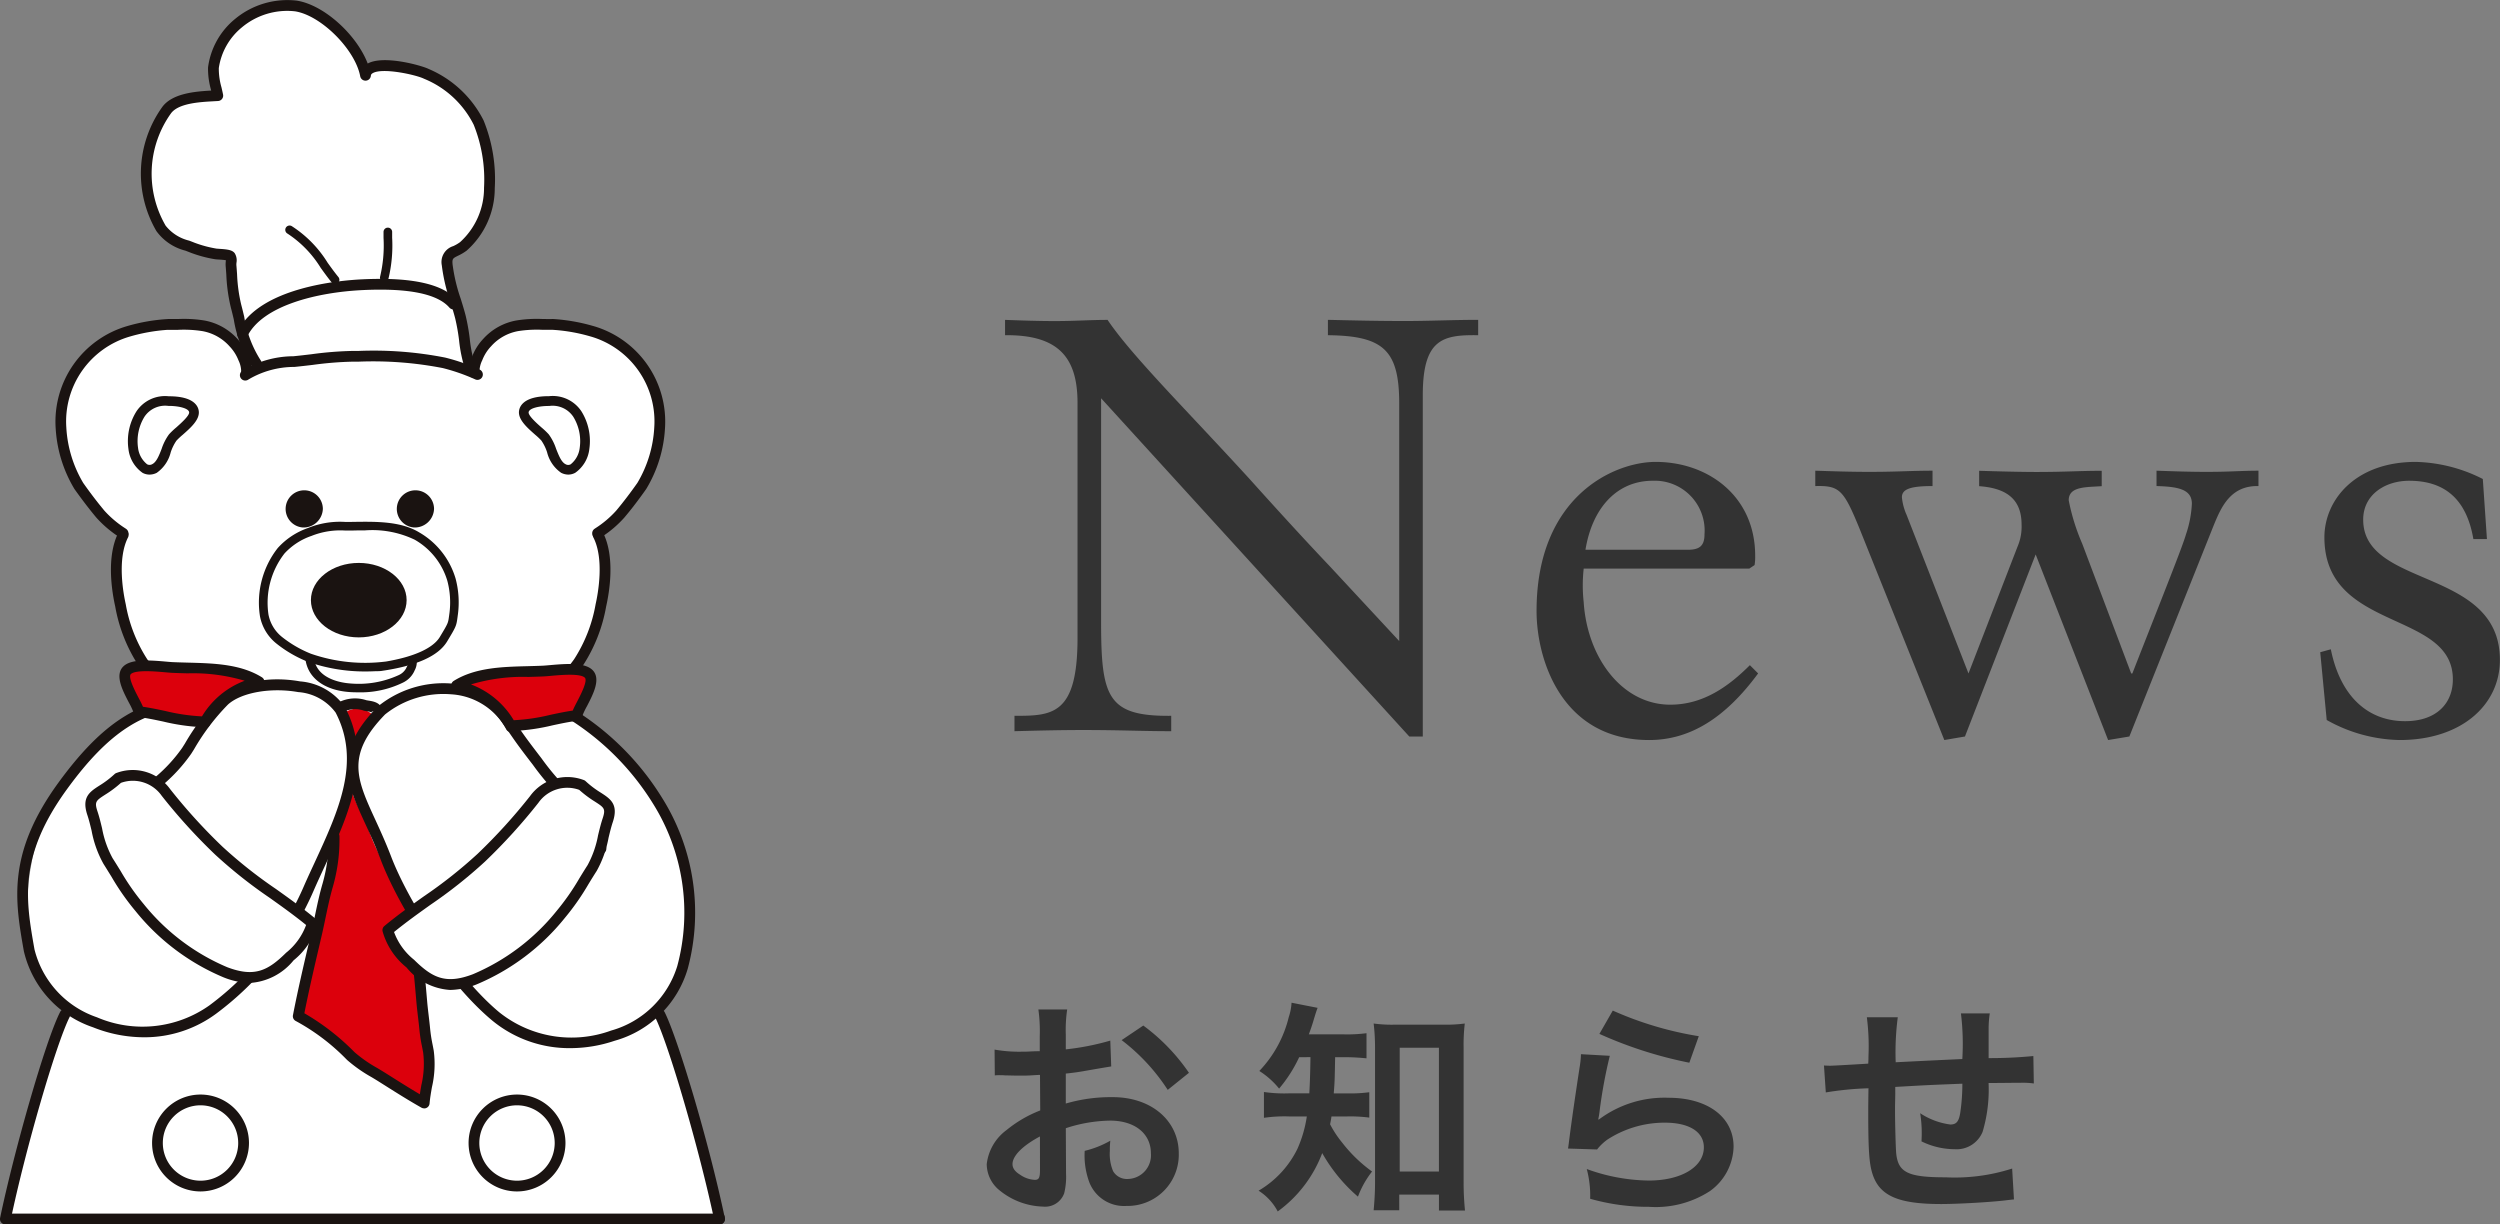
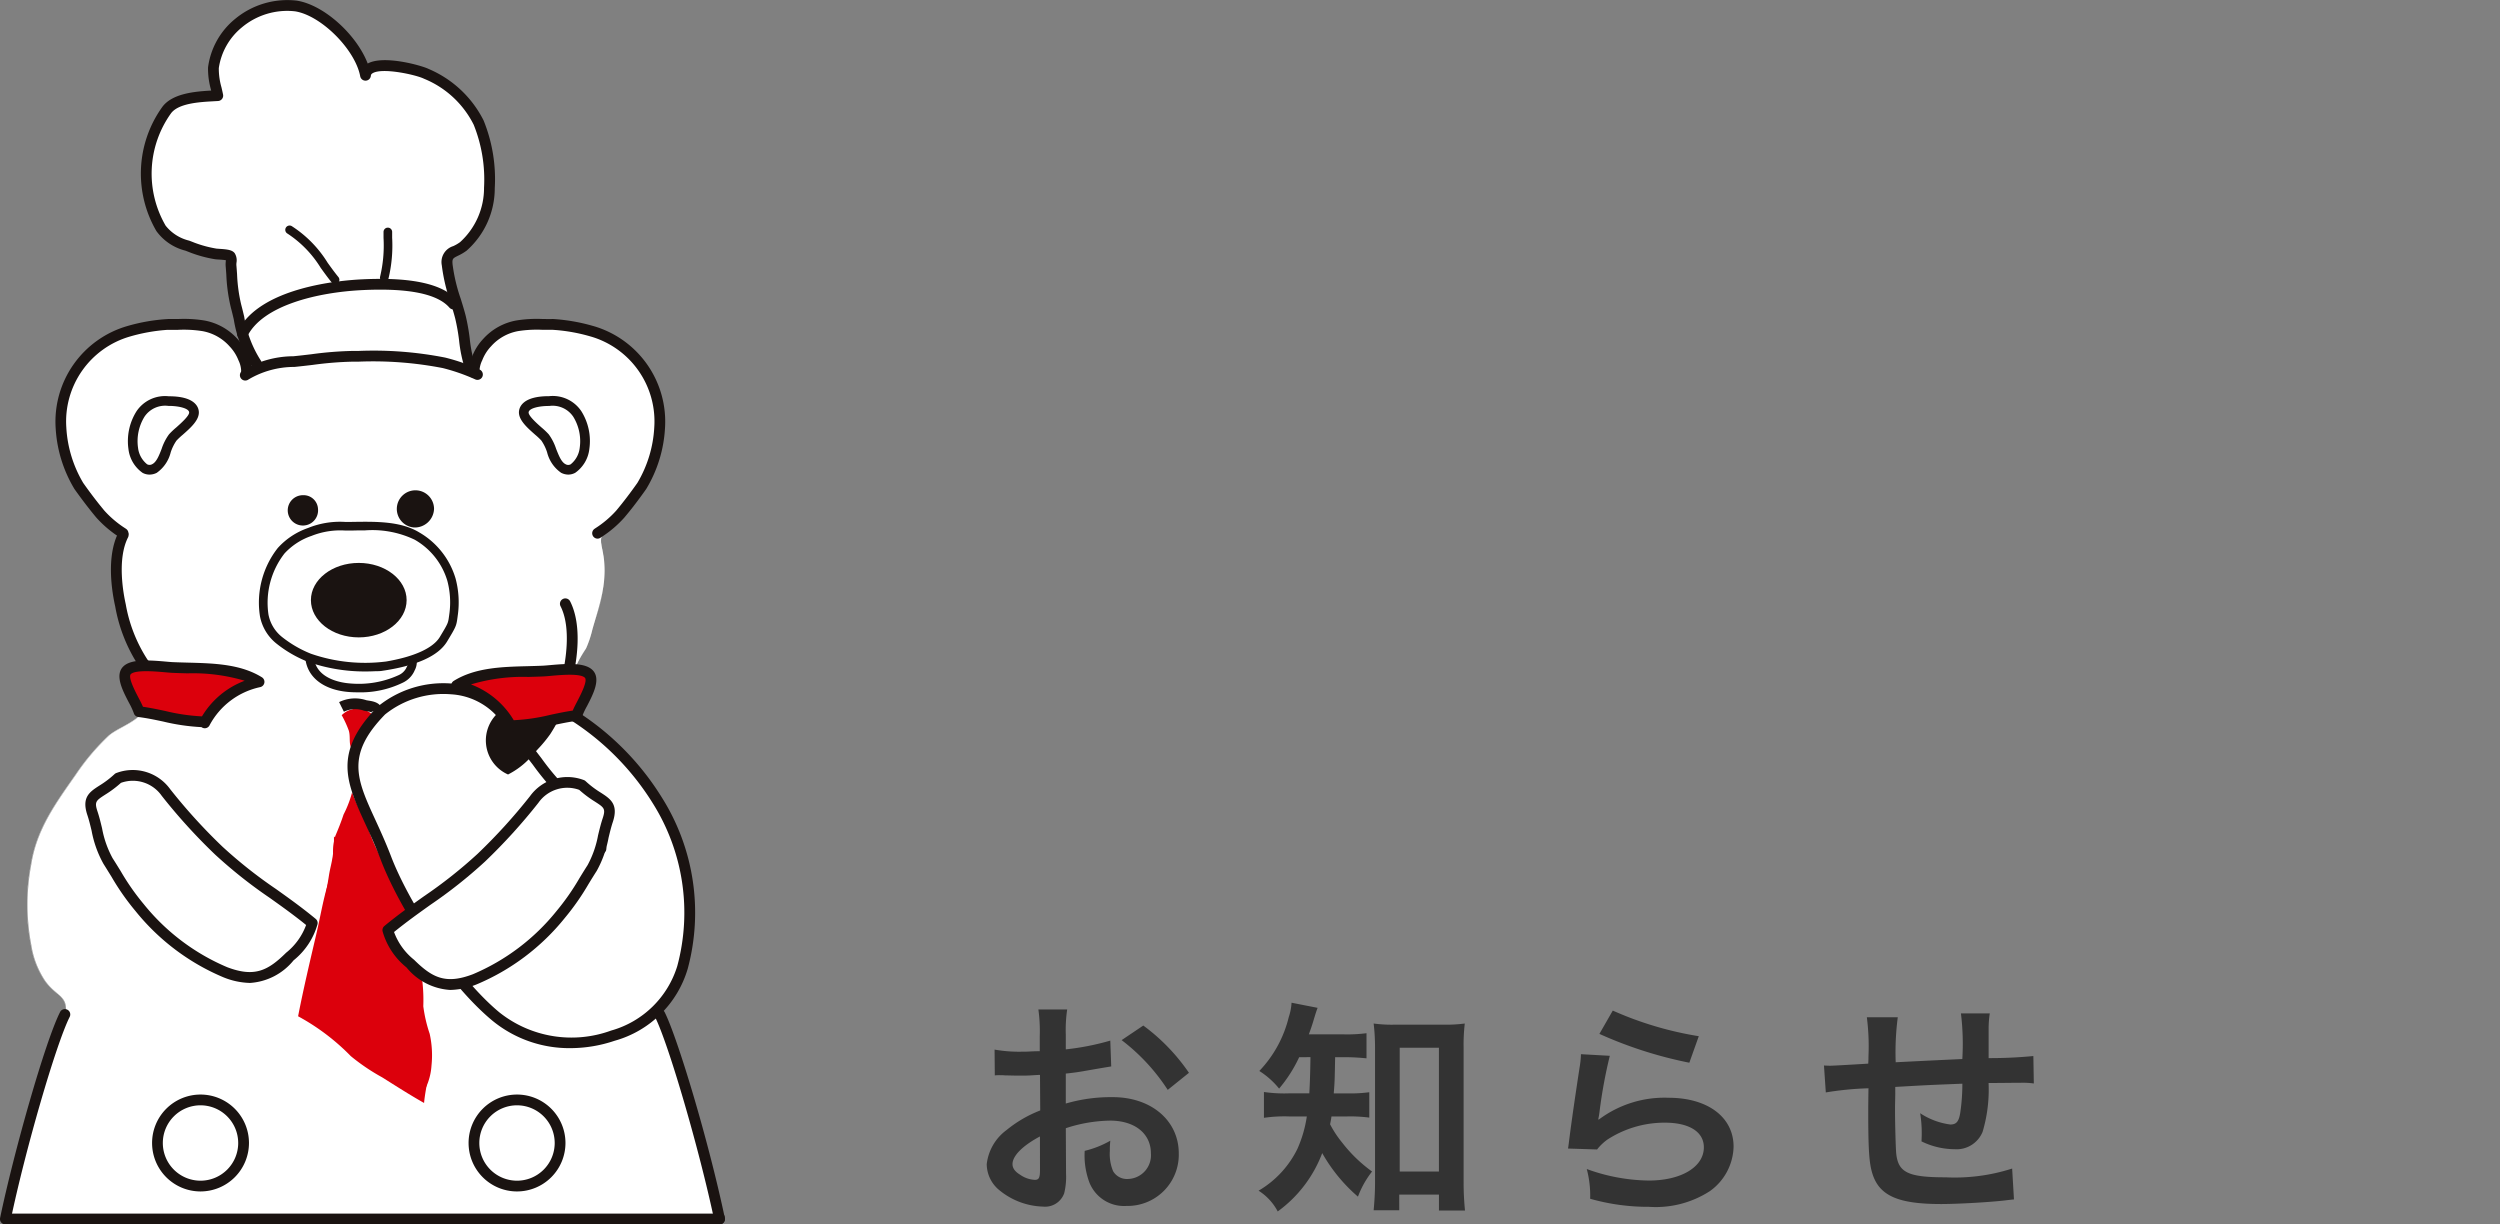
<svg xmlns="http://www.w3.org/2000/svg" width="195.16" height="95.58" viewBox="0 0 195.16 95.58">
  <rect x="0" y="0" width="195.16" height="95.58" fill="#808080" stroke="none" />
  <g id="グループ_532" data-name="グループ 532" transform="translate(-290 -902.42)">
-     <path id="パス_1213" data-name="パス 1213" d="M.69-30.912c4.186-.046,5.658,1.748,5.658,5.29V-7.268C6.348-1.242,4.37-1.2,1.426-1.2V0C3.22-.046,4.968-.092,6.762-.092c2.944,0,4.646.092,6.9.092V-1.2C8.648-1.15,8.188-2.668,8.188-8.6V-25.99L32.246.414H33.3V-26.22c0-4.37,1.518-4.738,4.324-4.692v-1.2c-1.932,0-3.864.092-5.75.092-2.024,0-4-.046-5.98-.092v1.2c4.324.046,5.566,1.15,5.566,5.336V-7.038L26.036-12.88c-1.748-1.84-3.818-4.094-6.256-6.808-4.83-5.29-9.2-9.614-11.086-12.42-1.38,0-2.576.092-4.094.092-1.288,0-2.622-.046-3.91-.092Zm50.784,9.89c-3.22,0-9.292,2.668-9.292,11.638C42.182-5.566,44.16.69,50.968.69c3.174,0,5.934-1.7,8.51-5.2l-.644-.644C57.178-3.5,55.2-2.07,52.624-2.07c-3.772,0-6.486-3.68-6.762-8a11.87,11.87,0,0,1,0-2.622H58.788l.414-.276a3.957,3.957,0,0,0,.046-.736C59.248-18.308,55.614-21.022,51.474-21.022ZM46-14.168c.552-3.358,2.53-5.382,5.244-5.382a3.893,3.893,0,0,1,4.048,4.186c0,.874-.368,1.2-1.288,1.2Zm17.94-4.968c1.886-.046,2.208.276,3.45,3.312L74.014.69l1.61-.276L81.144-13.8,86.8.69,88.458.414l6.578-16.468c.6-1.472,1.334-3.128,3.5-3.082v-1.2c-1.38,0-2.162.092-4.048.092-1.288,0-2.622-.046-3.91-.092v1.2c1.748.046,2.76.276,2.76,1.38a8.669,8.669,0,0,1-.46,2.392c-.276.966-1.7,4.508-4.186,10.856H88.6l-3.818-10.12a16.318,16.318,0,0,1-1.058-3.4c0-1.1,1.38-1.012,2.576-1.1v-1.2c-1.748,0-2.852.092-5.106.092-1.15,0-2.99-.046-4.462-.092v1.2c1.886.138,3.312.828,3.312,2.99a3.958,3.958,0,0,1-.322,1.748L75.9-4.508,71.07-16.882a4.419,4.419,0,0,1-.368-1.38c0-.644.69-.874,2.392-.874v-1.2c-1.656,0-2.806.092-4.922.092-1.426,0-2.852-.046-4.232-.092Zm46.874-1.886c-4.738,0-7.13,2.99-7.13,5.888,0,7.406,10.028,5.658,10.028,11.086,0,1.886-1.288,3.266-3.726,3.266-2.9,0-5.06-1.932-5.8-5.612l-.828.23.506,5.29a12.026,12.026,0,0,0,5.7,1.564c4.784,0,7.82-2.714,7.82-6.256,0-7.222-10.672-5.566-10.672-10.948,0-1.978,1.748-3.036,3.588-3.036,2.944,0,4.508,1.61,5.014,4.554h1.058l-.322-4.692A12.1,12.1,0,0,0,110.814-21.022Z" transform="translate(367.768 959.5)" fill="#333" />
    <path id="パス_1214" data-name="パス 1214" d="M7.434-5.508A11.521,11.521,0,0,1,10.89-6.1c1.926,0,3.186,1.008,3.186,2.556a1.85,1.85,0,0,1-1.818,2,1.245,1.245,0,0,1-1.134-.612,3.468,3.468,0,0,1-.252-1.584,6.241,6.241,0,0,1,.036-.792,7.593,7.593,0,0,1-2,.792,6.013,6.013,0,0,0,.306,2.3,2.906,2.906,0,0,0,2.952,2,4,4,0,0,0,4.086-4.1c0-2.556-2.142-4.392-5.148-4.392a12.482,12.482,0,0,0-3.672.5v-2.34c.684-.072,1.044-.126,1.638-.234,1.242-.216,1.584-.27,1.908-.324l-.072-2.016a20.075,20.075,0,0,1-3.474.684v-1.152a11.051,11.051,0,0,1,.108-1.962H5.292a12.333,12.333,0,0,1,.108,2.07v1.188c-.2,0-.288,0-.72.018-.252.018-.45.018-.63.018a11.039,11.039,0,0,1-2.178-.162L1.89-9.63a3.375,3.375,0,0,1,.378-.018c.054,0,.216,0,.45.018.216,0,.72.018.99.018.45,0,.7,0,.972-.018.594-.036.594-.036.738-.036l.018,2.772a9.63,9.63,0,0,0-2.628,1.53A3.842,3.842,0,0,0,1.26-2.7,2.644,2.644,0,0,0,2.25-.666,5.607,5.607,0,0,0,5.652.612,1.582,1.582,0,0,0,7.308-.432a5.36,5.36,0,0,0,.144-1.53ZM5.418-2.232c0,.594-.09.756-.4.756a2.164,2.164,0,0,1-1.152-.4c-.414-.252-.594-.522-.594-.828,0-.648.792-1.44,2.142-2.16Zm11.628-7.6a15.267,15.267,0,0,0-3.564-3.69L11.79-12.384A15.371,15.371,0,0,1,15.39-8.5Zm9.486-1.224c-.018,1.314-.054,2.268-.09,2.826h-1.53A11.133,11.133,0,0,1,22.9-8.334v2.016a11.051,11.051,0,0,1,1.962-.108h1.386a9.66,9.66,0,0,1-.738,2.538A7.707,7.707,0,0,1,22.482-.63,4.267,4.267,0,0,1,23.976.99,9.966,9.966,0,0,0,27.45-3.564a12.7,12.7,0,0,0,2.79,3.4,7.255,7.255,0,0,1,1.1-1.962A11.283,11.283,0,0,1,29-4.392a8.088,8.088,0,0,1-.936-1.422c.054-.27.072-.36.108-.612h1.206a11.59,11.59,0,0,1,1.746.09v-1.98a10.96,10.96,0,0,1-1.692.09H28.35c.072-.918.072-.918.108-2.826h.666a17.024,17.024,0,0,1,1.782.09v-1.962a11.68,11.68,0,0,1-1.782.09H26.406c.162-.45.27-.756.378-1.134.162-.54.216-.7.306-.936l-2.034-.4a4.3,4.3,0,0,1-.216,1.116,9.244,9.244,0,0,1-2.3,4.212A6.387,6.387,0,0,1,24.084-8.6a10.894,10.894,0,0,0,1.566-2.448ZM33.462-.324h3.1V.918h2.034a21.538,21.538,0,0,1-.108-2.268V-11.772a14.392,14.392,0,0,1,.09-1.908,11.282,11.282,0,0,1-1.674.09H33.12a10.6,10.6,0,0,1-1.656-.09,15.388,15.388,0,0,1,.108,1.908v10.6c0,.72-.054,1.494-.108,2.07h2ZM33.5-11.79h3.06v9.666H33.5Zm15.588-1.08a32.58,32.58,0,0,0,7.02,2.25l.738-2.07a27,27,0,0,1-6.714-2Zm-1.44,1.584a7.346,7.346,0,0,1-.108,1.044C47.214-8.118,46.926-6.12,46.782-5c-.09.684-.09.756-.144,1.08l2.268.072a3.918,3.918,0,0,1,.81-.774A8.192,8.192,0,0,1,54.2-5.94c1.908,0,3.042.72,3.042,1.926,0,1.53-1.764,2.592-4.3,2.592a14.531,14.531,0,0,1-4.842-.9A7.988,7.988,0,0,1,48.366,0a16.551,16.551,0,0,0,4.59.63A7.776,7.776,0,0,0,57.708-.594a4.383,4.383,0,0,0,1.854-3.474c0-2.3-2.016-3.816-5.076-3.816a8.531,8.531,0,0,0-5.454,1.71L49-6.21c.054-.27.054-.27.09-.522a38.089,38.089,0,0,1,.81-4.428Zm33.66,8.928a14.638,14.638,0,0,1-5.2.684c-2.934,0-3.708-.378-3.852-1.89-.036-.36-.09-2.322-.09-3.258V-7.2c.018-.954.018-.954.018-1.044V-8.73c2.5-.144,2.5-.144,5.238-.252a15.512,15.512,0,0,1-.162,2.25c-.108.7-.306.936-.774.936a5.582,5.582,0,0,1-2.358-.882A9.582,9.582,0,0,1,74.25-5.2c0,.252,0,.36-.018.72a5.9,5.9,0,0,0,2.574.612A2.194,2.194,0,0,0,79-5.22a11.508,11.508,0,0,0,.468-3.816c.846,0,1.872-.018,2.5-.018A6.311,6.311,0,0,1,83-9l-.036-2.142a34.71,34.71,0,0,1-3.492.162v-2.25a8.2,8.2,0,0,1,.09-1.242H77.31a19.467,19.467,0,0,1,.108,3.564c-2.682.126-2.682.126-5.2.252a20.969,20.969,0,0,1,.162-3.51H69.966a17.76,17.76,0,0,1,.126,3.06c0,.108,0,.27-.018.558-1.782.108-2.772.162-2.934.162-.09,0-.27,0-.522-.018L66.762-8.3a24.584,24.584,0,0,1,3.33-.324c-.018,1.4-.018,1.476-.018,1.746,0,3.1.072,4.1.324,4.914.54,1.728,2,2.376,5.364,2.376,1.188,0,3.564-.126,4.878-.27.612-.072.612-.072.81-.09Z" transform="translate(365.768 996)" fill="#333" />
    <g id="グループ_347" data-name="グループ 347" transform="translate(290 902.421)">
      <g id="グループ_235" data-name="グループ 235" transform="translate(0.653 24.995)">
        <path id="パス_756" data-name="パス 756" d="M1211.89,2000.25c-.544,1.968-.956,3.917-1.38,5.891-.394,1.841-.9,3.5-1.165,5.365h55.221c-.008-.026-.017-.051-.025-.077a25.241,25.241,0,0,1-.365-2.813c-.112-.562-.214-1.082-.3-1.635a19.748,19.748,0,0,0-.827-3.294c-.384-1.146-.445-2.317-.854-3.441-.436-1.207-.9-2.376-1.3-3.572a4.476,4.476,0,0,1-.5-1.9c.126-.69.889-1.335,1.218-1.944a7.323,7.323,0,0,0,.91-2.948,16.651,16.651,0,0,0-.408-6.935c-.334-.995-.894-1.986-1.3-2.949a5.434,5.434,0,0,0-1.719-2.6,14.459,14.459,0,0,1-2.192-2.469,15.767,15.767,0,0,0-2.282-2.042c-.335-.256-1.023-.572-1.221-.957-.258-.5.083-1.263.135-1.805a10.929,10.929,0,0,1,.086-1.716,9.758,9.758,0,0,1,.809-1.441,8.353,8.353,0,0,0,.5-1.493c.556-1.953,1.256-3.8.807-6.053-.206-1.04-.27-1.173.474-1.863a19.647,19.647,0,0,0,1.449-1.773,21.242,21.242,0,0,0,1.525-2.333c1.22-1.872.992-4.233.675-6.379a3.826,3.826,0,0,0-.945-1.937,3.882,3.882,0,0,0-.722-.856,4.676,4.676,0,0,1-.886-.695c-.407-.109-.749-.586-1.151-.786a12.639,12.639,0,0,0-1.7-.544,13.237,13.237,0,0,0-3.846-.549,6.351,6.351,0,0,0-2-.04,3.426,3.426,0,0,0-1.1.865,3.511,3.511,0,0,0-1.51,2.345,5.4,5.4,0,0,0-.008.608c-.388.035-.665-.528-1.015-.678a6.393,6.393,0,0,0-1.584-.272c-1.379-.2-2.87-.263-4.322-.412a29.2,29.2,0,0,0-6.928.343,19.821,19.821,0,0,0-4.164.735c-.008-1.63-2.255-3.2-3.581-3.555a8.006,8.006,0,0,0-6.352.927c-1.733.948-3.533,2.112-4.362,4.017-.911,2.1-.1,4.483.793,6.345a12.686,12.686,0,0,0,2.259,3.65c1.244,1.24,1.637,1.187,1.341,3.182a9.728,9.728,0,0,0,.24,4.668c.284.78,2.188,3.51.743,3.862-.575.14.933,3.2.871,3.4-.285.92-2.069,1.477-2.746,2.084a17.893,17.893,0,0,0-2.561,3.022c-1.6,2.286-3.062,4.267-3.5,7.026a16.824,16.824,0,0,0,.006,6.306,6.919,6.919,0,0,0,1.074,2.767c.926,1.322,1.953,1.132,1.537,2.892C1213.35,1997.356,1212.319,1998.7,1211.89,2000.25Z" transform="translate(-1209.335 -1941.342)" fill="#fff" />
        <path id="パス_757" data-name="パス 757" d="M1264.5,2011.456h-55.221l-.01-.012c.173-1.214.441-2.315.725-3.481.149-.609.3-1.239.44-1.885l.066-.308c.392-1.828.8-3.718,1.314-5.583h0a12.371,12.371,0,0,1,.887-2.122,11.2,11.2,0,0,0,.941-2.335,1.544,1.544,0,0,0-.628-1.932,4.783,4.783,0,0,1-.907-.951,6.931,6.931,0,0,1-1.076-2.771,16.73,16.73,0,0,1-.005-6.31c.422-2.645,1.758-4.544,3.3-6.743l.2-.287a18.02,18.02,0,0,1,2.562-3.024,5.975,5.975,0,0,1,1.031-.651c.717-.394,1.53-.841,1.712-1.429a4.415,4.415,0,0,0-.306-.883c-.351-.889-.833-2.107-.66-2.441a.154.154,0,0,1,.1-.084.633.633,0,0,0,.46-.351c.281-.625-.368-1.851-.842-2.746a7.568,7.568,0,0,1-.369-.751,9.615,9.615,0,0,1-.24-4.673c.249-1.677,0-1.908-.817-2.673-.153-.143-.327-.305-.521-.5a12.256,12.256,0,0,1-2.2-3.524l-.062-.129a12.516,12.516,0,0,1-1.073-3.087,5.562,5.562,0,0,1,.279-3.267c.819-1.885,2.583-3.047,4.366-4.022a9.552,9.552,0,0,1,3.069-1.127,7.758,7.758,0,0,1,3.291.2,6.277,6.277,0,0,1,2.29,1.3,3.279,3.279,0,0,1,1.3,2.25,13.742,13.742,0,0,1,3.157-.61c.328-.037.666-.076.995-.121a28.946,28.946,0,0,1,6.931-.343c.545.056,1.1.1,1.645.142.893.07,1.816.142,2.678.27.154.023.316.038.472.052a3.706,3.706,0,0,1,1.114.22,1.473,1.473,0,0,1,.407.322c.177.175.359.356.57.356h.024c0-.07,0-.143,0-.22a2.056,2.056,0,0,1,.01-.38,3.515,3.515,0,0,1,1.513-2.351c.09-.08.177-.167.267-.259a2.179,2.179,0,0,1,.833-.609,3.753,3.753,0,0,1,1.461-.013c.2.023.382.044.545.051l.095,0a12.886,12.886,0,0,1,3.754.545c.193.064.4.118.594.17a5.893,5.893,0,0,1,1.111.375,2.638,2.638,0,0,1,.506.369,1.846,1.846,0,0,0,.644.417l.006,0a1.917,1.917,0,0,0,.539.449,3.62,3.62,0,0,1,.345.244,2.885,2.885,0,0,1,.57.645c.045.063.1.135.153.213l.07.094a3.671,3.671,0,0,1,.877,1.847,16.955,16.955,0,0,1,.239,3.295,6.086,6.086,0,0,1-.916,3.092c-.167.257-.325.523-.478.781a10.975,10.975,0,0,1-1.047,1.553c-.187.219-.361.454-.53.682a7.831,7.831,0,0,1-.92,1.092c-.709.658-.68.8-.495,1.731l.024.122a10.561,10.561,0,0,1-.6,5.348c-.068.232-.14.472-.207.71l-.066.242a6.784,6.784,0,0,1-.43,1.252,5.792,5.792,0,0,1-.329.543,3.573,3.573,0,0,0-.478.9,3.933,3.933,0,0,0-.074,1.059,6.014,6.014,0,0,1-.012.655,4.459,4.459,0,0,1-.1.549,1.929,1.929,0,0,0-.032,1.251,2.379,2.379,0,0,0,.844.706c.141.087.274.17.375.247a15.949,15.949,0,0,1,2.283,2.043c.24.275.457.56.668.837a7.611,7.611,0,0,0,1.522,1.631,5.16,5.16,0,0,1,1.653,2.444l.069.163c.153.359.331.73.5,1.088a13.021,13.021,0,0,1,1.211,8.8,7.371,7.371,0,0,1-.912,2.952,5.2,5.2,0,0,1-.5.7,3.138,3.138,0,0,0-.718,1.237,2.811,2.811,0,0,0,.32,1.415c.067.167.131.325.182.478.25.749.533,1.5.807,2.233.164.437.333.888.5,1.338a12.051,12.051,0,0,1,.452,1.789,13.314,13.314,0,0,0,.4,1.652,19.791,19.791,0,0,1,.827,3.3c.092.568.2,1.1.3,1.634a8.426,8.426,0,0,1,.131,1.212,6.42,6.42,0,0,0,.234,1.6l.012.039.013.039Zm-55.209-.021h55.194l-.008-.025-.013-.039a6.446,6.446,0,0,1-.235-1.605,8.413,8.413,0,0,0-.131-1.209c-.108-.537-.212-1.067-.3-1.635a19.756,19.756,0,0,0-.827-3.293,13.336,13.336,0,0,1-.4-1.654,11.963,11.963,0,0,0-.451-1.786c-.162-.45-.332-.9-.5-1.338-.274-.729-.557-1.484-.807-2.234-.051-.152-.114-.31-.181-.477a2.825,2.825,0,0,1-.321-1.427,3.154,3.154,0,0,1,.722-1.246,5.175,5.175,0,0,0,.5-.7,7.35,7.35,0,0,0,.909-2.945,13,13,0,0,0-1.209-8.79c-.172-.359-.349-.729-.5-1.089l-.069-.163a5.143,5.143,0,0,0-1.646-2.436,7.641,7.641,0,0,1-1.527-1.635c-.21-.276-.428-.561-.667-.835a15.948,15.948,0,0,0-2.28-2.041c-.1-.077-.233-.159-.373-.246a2.393,2.393,0,0,1-.851-.714,1.944,1.944,0,0,1,.03-1.265,4.375,4.375,0,0,0,.1-.546,5.964,5.964,0,0,0,.012-.652,3.933,3.933,0,0,1,.075-1.066,3.592,3.592,0,0,1,.481-.9,5.789,5.789,0,0,0,.328-.541,6.755,6.755,0,0,0,.429-1.249c.022-.081.044-.162.067-.242.068-.238.139-.478.207-.711a10.543,10.543,0,0,0,.6-5.338l-.024-.122c-.188-.941-.217-1.085.5-1.751a7.826,7.826,0,0,0,.917-1.089c.169-.227.344-.463.531-.682a10.974,10.974,0,0,0,1.045-1.55c.153-.258.312-.524.479-.781a6.062,6.062,0,0,0,.912-3.082,16.936,16.936,0,0,0-.239-3.291,3.609,3.609,0,0,0-.873-1.837l-.07-.095c-.058-.078-.109-.15-.154-.213a2.867,2.867,0,0,0-.567-.641,3.625,3.625,0,0,0-.343-.242,1.936,1.936,0,0,1-.542-.451,1.868,1.868,0,0,1-.649-.42,2.64,2.64,0,0,0-.5-.365,5.886,5.886,0,0,0-1.107-.374c-.2-.052-.4-.106-.6-.17a12.874,12.874,0,0,0-3.748-.544l-.1,0c-.164-.007-.35-.029-.546-.052a3.768,3.768,0,0,0-1.452.012,2.165,2.165,0,0,0-.824.6c-.088.088-.178.179-.269.26a3.5,3.5,0,0,0-1.506,2.339,2.008,2.008,0,0,0-.01.375c0,.081.005.157,0,.231l-.01.01c-.234.021-.431-.173-.62-.361a1.458,1.458,0,0,0-.4-.318,3.691,3.691,0,0,0-1.108-.218c-.157-.015-.319-.03-.473-.053-.861-.128-1.784-.2-2.676-.27-.541-.042-1.1-.086-1.646-.142a28.942,28.942,0,0,0-6.926.343c-.328.045-.667.083-1,.121a13.68,13.68,0,0,0-3.166.614l-.014-.01a3.243,3.243,0,0,0-1.292-2.249,6.249,6.249,0,0,0-2.281-1.3,7.729,7.729,0,0,0-3.282-.2,9.528,9.528,0,0,0-3.062,1.125c-1.78.973-3.54,2.133-4.357,4.012a5.542,5.542,0,0,0-.278,3.255,12.488,12.488,0,0,0,1.071,3.082l.062.13a12.247,12.247,0,0,0,2.2,3.518c.194.194.368.356.521.5.825.771,1.074,1,.823,2.692a9.592,9.592,0,0,0,.239,4.663,7.475,7.475,0,0,0,.368.749c.476.9,1.127,2.13.842,2.764a.654.654,0,0,1-.474.363.132.132,0,0,0-.089.073c-.168.324.331,1.587.661,2.423a3.771,3.771,0,0,1,.307.9c-.185.6-1,1.045-1.722,1.441a5.969,5.969,0,0,0-1.027.648,18.01,18.01,0,0,0-2.559,3.02l-.2.287c-1.544,2.2-2.878,4.094-3.3,6.735a16.72,16.72,0,0,0,.005,6.3,6.919,6.919,0,0,0,1.073,2.763,4.768,4.768,0,0,0,.9.947,1.56,1.56,0,0,1,.635,1.953,11.206,11.206,0,0,1-.942,2.339,12.366,12.366,0,0,0-.885,2.118h0c-.516,1.865-.921,3.755-1.313,5.582l-.066.308c-.138.646-.292,1.276-.44,1.885C1209.735,2009.129,1209.468,2010.226,1209.294,2011.435Z" transform="translate(-1209.272 -1941.28)" fill="#fff" />
      </g>
      <g id="グループ_254" data-name="グループ 254" transform="translate(0 0)">
        <g id="グループ_236" data-name="グループ 236" transform="translate(10.998)">
          <path id="パス_758" data-name="パス 758" d="M1294.056,1795.411c-.918-1.1-1.221-3.1-1.6-4.495a17.722,17.722,0,0,1-.393-3.175c-.018-.227.08-.525-.047-.7s-.98-.165-1.148-.2a9.371,9.371,0,0,1-1.807-.486,4.468,4.468,0,0,1-2.462-1.51,8.519,8.519,0,0,1,.414-9.193c.746-1.077,2.819-1.094,4.017-1.169a8.689,8.689,0,0,1-.341-2.173,5.392,5.392,0,0,1,1.948-3.478,5.968,5.968,0,0,1,4.483-1.349c2.3.354,5.025,3.193,5.44,5.4.134-1.422,4.07-.445,4.755-.1a8.01,8.01,0,0,1,4.079,3.8c1.17,2.733,1.466,7.644-1.2,9.665-.721.546-1.346.4-1.259,1.436a26.294,26.294,0,0,0,1.036,4.081,37.32,37.32,0,0,0,.823,4.12" transform="translate(-1285.026 -1767.013)" fill="#fff" />
          <path id="パス_759" data-name="パス 759" d="M1308.226,1793.766a.42.42,0,0,1-.392-.268,11.054,11.054,0,0,1-.539-2.475,15.636,15.636,0,0,0-.3-1.693c-.106-.415-.237-.837-.375-1.284a13.854,13.854,0,0,1-.672-2.866,1.3,1.3,0,0,1,.893-1.5,3.066,3.066,0,0,0,.531-.309,5.7,5.7,0,0,0,1.873-4.256,11.471,11.471,0,0,0-.806-4.908,7.5,7.5,0,0,0-3.881-3.594c-.6-.3-3.2-.882-3.991-.442-.134.074-.151.147-.157.209a.42.42,0,0,1-.832.038c-.4-2.1-3.06-4.754-5.091-5.067a5.508,5.508,0,0,0-4.147,1.254,5.035,5.035,0,0,0-1.8,3.179,5.336,5.336,0,0,0,.207,1.5c.043.184.088.375.126.568a.421.421,0,0,1-.386.5l-.33.019c-1.116.061-2.8.154-3.368.97a8.088,8.088,0,0,0-.4,8.742,3.35,3.35,0,0,0,1.838,1.169c.139.053.279.107.417.162a9.064,9.064,0,0,0,1.725.462c.025,0,.121.01.2.015.631.04,1.028.084,1.218.352a1.049,1.049,0,0,1,.132.735,1.385,1.385,0,0,0-.008.179c.021.235.037.471.054.706a12.353,12.353,0,0,0,.326,2.393c.08.3.155.611.234.945a8.842,8.842,0,0,0,1.281,3.39.421.421,0,0,1-.646.538,9.378,9.378,0,0,1-1.452-3.733c-.078-.328-.152-.638-.228-.921a13.171,13.171,0,0,1-.353-2.553c-.016-.231-.033-.463-.053-.7a1.929,1.929,0,0,1,.008-.32c0-.035.007-.08.009-.12-.167-.03-.45-.048-.573-.056a2.782,2.782,0,0,1-.295-.026,9.86,9.86,0,0,1-1.888-.509c-.135-.054-.27-.106-.405-.158a4,4,0,0,1-2.265-1.532,8.922,8.922,0,0,1,.433-9.643c.765-1.1,2.57-1.249,3.846-1.321l-.016-.066a6.06,6.06,0,0,1-.229-1.736,5.858,5.858,0,0,1,2.095-3.776,6.4,6.4,0,0,1,4.82-1.445c2.137.329,4.686,2.659,5.55,4.912,1.243-.682,4.213.151,4.769.429a8.526,8.526,0,0,1,4.278,4.016,12.178,12.178,0,0,1,.871,5.291,6.494,6.494,0,0,1-2.2,4.874,3.862,3.862,0,0,1-.669.394c-.4.2-.463.227-.425.672a13.262,13.262,0,0,0,.637,2.688c.135.437.276.888.387,1.324a16.254,16.254,0,0,1,.317,1.785,10.292,10.292,0,0,0,.49,2.286.42.42,0,0,1-.392.573Z" transform="translate(-1282.457 -1764.468)" fill="#1a1311" />
        </g>
        <path id="パス_760" data-name="パス 760" d="M1336.006,1923.177a.421.421,0,0,1-.376-.608c1.7-3.431,7.871-3.986,9.72-4.075,3.877-.183,6.312.357,7.44,1.653a.42.42,0,0,1-.634.552c-.935-1.074-3.211-1.534-6.766-1.365-3.572.171-7.814,1.209-9.007,3.609A.421.421,0,0,1,1336.006,1923.177Z" transform="translate(-1317.077 -1896.69)" fill="#1a1311" />
        <g id="グループ_237" data-name="グループ 237" transform="translate(22.269 17.604)">
          <path id="パス_761" data-name="パス 761" d="M1366.072,1893.573a.336.336,0,0,1-.26-.123c-.3-.366-.586-.762-.862-1.145a8.525,8.525,0,0,0-2.592-2.673.336.336,0,0,1,.325-.589,9.033,9.033,0,0,1,2.812,2.869c.283.392.55.762.837,1.112a.336.336,0,0,1-.26.549Z" transform="translate(-1362.183 -1889)" fill="#1a1311" />
          <path id="パス_762" data-name="パス 762" d="M1414.817,1894.416a.337.337,0,0,1-.322-.432,10.47,10.47,0,0,0,.264-3.013c0-.153,0-.306,0-.459a.336.336,0,0,1,.673,0c0,.152,0,.3,0,.455a11.121,11.121,0,0,1-.292,3.208A.337.337,0,0,1,1414.817,1894.416Z" transform="translate(-1407.088 -1890.01)" fill="#1a1311" />
        </g>
        <g id="グループ_238" data-name="グループ 238" transform="translate(9.988 30.934)">
          <path id="パス_763" data-name="パス 763" d="M1276.992,1989.409a1.141,1.141,0,0,1-.534-.135,2.636,2.636,0,0,1-1.106-1.855,4.38,4.38,0,0,1,.631-2.958,2.68,2.68,0,0,1,2.516-1.166h.02c2.016,0,2.3.835,2.326,1.2.05.653-.649,1.269-1.266,1.812a5.567,5.567,0,0,0-.479.45,3.512,3.512,0,0,0-.451.92,2.757,2.757,0,0,1-1.09,1.594A1.248,1.248,0,0,1,1276.992,1989.409Zm1.508-5.358a1.939,1.939,0,0,0-1.9.845,3.639,3.639,0,0,0-.5,2.42,1.928,1.928,0,0,0,.708,1.287.41.41,0,0,0,.408-.013c.33-.168.532-.689.727-1.193a4.03,4.03,0,0,1,.578-1.134,5.739,5.739,0,0,1,.557-.53c.335-.3,1.033-.91,1.012-1.186-.024-.312-.818-.5-1.577-.5h-.013Zm0-.378h0Z" transform="translate(-1275.312 -1983.295)" fill="#1a1311" />
          <path id="パス_764" data-name="パス 764" d="M1495.077,1989.409a1.243,1.243,0,0,1-.566-.143,2.754,2.754,0,0,1-1.093-1.6,3.489,3.489,0,0,0-.45-.918,5.557,5.557,0,0,0-.478-.45c-.617-.543-1.316-1.158-1.268-1.811.028-.362.313-1.2,2.328-1.2h.02a2.681,2.681,0,0,1,2.517,1.166,4.376,4.376,0,0,1,.629,2.959,2.631,2.631,0,0,1-1.1,1.855A1.141,1.141,0,0,1,1495.077,1989.409Zm-1.523-5.358c-.749,0-1.552.173-1.578.5-.02.275.678.89,1.013,1.185a5.767,5.767,0,0,1,.557.53,4.026,4.026,0,0,1,.577,1.133c.2.5.4,1.026.729,1.194a.408.408,0,0,0,.407.013,1.923,1.923,0,0,0,.706-1.287,3.638,3.638,0,0,0-.5-2.421,1.94,1.94,0,0,0-1.9-.844h-.014Z" transform="translate(-1460.698 -1983.295)" fill="#1a1311" />
        </g>
        <g id="グループ_241" data-name="グループ 241" transform="translate(22.089 38.278)">
          <g id="グループ_239" data-name="グループ 239">
            <path id="パス_765" data-name="パス 765" d="M1365.946,2038.991a1.184,1.184,0,1,1-1.179-1.072A1.128,1.128,0,0,1,1365.946,2038.991Z" transform="translate(-1363.21 -2037.541)" fill="#1a1311" />
-             <path id="パス_766" data-name="パス 766" d="M1362.468,2038.141a1.453,1.453,0,1,1,1.557-1.449A1.507,1.507,0,0,1,1362.468,2038.141Zm0-2.142a.7.7,0,1,0,.8.694A.754.754,0,0,0,1362.468,2036Z" transform="translate(-1360.911 -2035.242)" fill="#1a1311" />
          </g>
          <g id="グループ_240" data-name="グループ 240" transform="translate(8.681)">
            <path id="パス_767" data-name="パス 767" d="M1427.352,2038.991a1.183,1.183,0,1,1-1.179-1.072A1.128,1.128,0,0,1,1427.352,2038.991Z" transform="translate(-1424.617 -2037.541)" fill="#1a1311" />
            <path id="パス_768" data-name="パス 768" d="M1423.875,2038.141a1.453,1.453,0,1,1,1.557-1.449A1.507,1.507,0,0,1,1423.875,2038.141Zm0-2.142a.7.7,0,1,0,.8.694A.753.753,0,0,0,1423.875,2036Z" transform="translate(-1422.319 -2035.242)" fill="#1a1311" />
          </g>
        </g>
        <g id="グループ_243" data-name="グループ 243" transform="translate(20.201 40.73)">
          <path id="パス_769" data-name="パス 769" d="M1355.895,2064.275a13.371,13.371,0,0,1-4.5-.753,9.654,9.654,0,0,1-2.444-1.414,3.586,3.586,0,0,1-1.3-2.145,6.9,6.9,0,0,1,1.391-5.327,5.7,5.7,0,0,1,2.364-1.562,6.6,6.6,0,0,1,2.905-.472c.246,0,.5,0,.754-.006,1.681-.021,3.586-.044,5.012.819a6.18,6.18,0,0,1,2.847,3.615,7.246,7.246,0,0,1,.182,2.77c-.013.091-.023.172-.033.244-.092.692-.119.737-.811,1.887s-2.418,1.913-5.147,2.306a2.458,2.458,0,0,1-.345.015l-.039,0C1356.459,2064.266,1356.178,2064.275,1355.895,2064.275Zm-.034-11.013c-.265,0-.527,0-.783.007s-.513.006-.762.006a6.044,6.044,0,0,0-2.632.414,5.11,5.11,0,0,0-2.118,1.375,6.276,6.276,0,0,0-1.251,4.77,2.947,2.947,0,0,0,1.047,1.74,8.97,8.97,0,0,0,2.268,1.317,12.9,12.9,0,0,0,5.817.613l.014,0c2.207-.37,3.7-1.045,4.227-1.915.649-1.08.649-1.08.723-1.634.01-.073.021-.156.034-.25a6.559,6.559,0,0,0-.167-2.505,5.5,5.5,0,0,0-2.544-3.208A7.64,7.64,0,0,0,1355.86,2053.261Z" transform="translate(-1347.558 -2052.589)" fill="#1a1311" />
          <path id="パス_770" data-name="パス 770" d="M1377.455,2129.356c-.222,0-.437-.007-.639-.022-1.9-.137-3.175-1.054-3.412-2.453a.336.336,0,1,1,.663-.112c.269,1.59,2.209,1.851,2.8,1.894a7.484,7.484,0,0,0,3.793-.646,1.235,1.235,0,0,0,.593-.544l.042-.094a.768.768,0,0,0,.114-.458.336.336,0,0,1,.673,0,1.386,1.386,0,0,1-.172.732l-.04.09a1.865,1.865,0,0,1-.866.853A7.532,7.532,0,0,1,1377.455,2129.356Z" transform="translate(-1369.746 -2116.042)" fill="#1a1311" />
          <g id="グループ_242" data-name="グループ 242" transform="translate(4.07 3.213)">
            <path id="パス_771" data-name="パス 771" d="M1385.527,2080.267c0,1.421-1.522,2.571-3.4,2.571s-3.4-1.15-3.4-2.571,1.522-2.57,3.4-2.57S1385.527,2078.847,1385.527,2080.267Z" transform="translate(-1378.393 -2077.361)" fill="#1a1311" />
            <path id="パス_772" data-name="パス 772" d="M1380.086,2081.131c-2.06,0-3.736-1.3-3.736-2.907s1.676-2.906,3.736-2.906,3.735,1.3,3.735,2.906S1382.146,2081.131,1380.086,2081.131Zm0-5.14c-1.689,0-3.064,1-3.064,2.233s1.374,2.234,3.064,2.234,3.062-1,3.062-2.234S1381.775,2075.991,1380.086,2075.991Z" transform="translate(-1376.35 -2075.318)" fill="#1a1311" />
          </g>
        </g>
        <path id="パス_773" data-name="パス 773" d="M1392.757,2156.426a1.722,1.722,0,0,1,2.467-.148c-.828.571-.786,2.123-1.464,2.892-.44-.478-.2-1.038-.362-1.62a8.125,8.125,0,0,0-.557-1.215" transform="translate(-1366.166 -2100.505)" fill="#dc000c" />
        <g id="グループ_244" data-name="グループ 244" transform="translate(26.472 54.523)">
          <path id="パス_774" data-name="パス 774" d="M1393.239,2153.369a2.407,2.407,0,0,1,1.846-.114c.266.058.8.078.9.365" transform="translate(-1393.052 -2152.708)" fill="#dc000c" />
          <path id="パス_775" data-name="パス 775" d="M1394.482,2151.259a1.453,1.453,0,0,0-.418-.105c-.076-.012-.147-.024-.205-.037a2,2,0,0,0-1.569.08l-.374-.753a2.827,2.827,0,0,1,2.124-.148c.045.01.1.018.157.027.354.057.889.142,1.049.613l-.8.269A.125.125,0,0,0,1394.482,2151.259Z" transform="translate(-1391.916 -2150.159)" fill="#1a1311" />
        </g>
        <path id="パス_776" data-name="パス 776" d="M1375.415,2200.134a8.512,8.512,0,0,1-.733,2c-.187.575-.4,1.1-.639,1.663a4.32,4.32,0,0,0-.182,1.379c-.054.572-.234,1.149-.32,1.718-.3,1.978-.831,3.963-1.009,5.967-.079.9-.329,1.835-.495,2.734-.074.407-.145.817-.245,1.212a4.25,4.25,0,0,0-.351,1.2,4.16,4.16,0,0,1,1.866,1.148c.637.549,1.287.99,1.934,1.5a28.269,28.269,0,0,0,3.917,2.675,5.807,5.807,0,0,0,1.555.807,4.757,4.757,0,0,0,.834-2.408,7.752,7.752,0,0,0-.14-2.477,11.17,11.17,0,0,1-.5-2.153,13.005,13.005,0,0,0-.174-2.662c-.328-1.589-.366-3.358-.844-4.884a8.363,8.363,0,0,0-.985-1.829c-.376-.609-.649-1.26-1.063-1.831a13.163,13.163,0,0,1-1.271-2.8c-.376-.9-.875-1.739-1.2-2.644" transform="translate(-1347.863 -2138.547)" fill="#dc000c" />
        <g id="グループ_245" data-name="グループ 245" transform="translate(22.852 64.871)">
          <path id="パス_777" data-name="パス 777" d="M1372.083,2226.336a12.962,12.962,0,0,1-.495,3.795c-.37,1.267-.577,2.524-.877,3.815-.5,2.139-1.016,4.318-1.426,6.432a17.23,17.23,0,0,1,4.113,3.11,15.8,15.8,0,0,0,2.45,1.658c1.065.669,2.165,1.376,3.271,2,.115-1.333.581-2.646.33-4.015-.108-.6-.229-1.1-.283-1.716-.064-.68-.161-1.369-.225-2.043-.126-1.406-.214-2.724-.464-4.107a19.285,19.285,0,0,0-.262-2.845" transform="translate(-1368.866 -2225.916)" fill="#dc000c" />
-           <path id="パス_778" data-name="パス 778" d="M1376.567,2245.014a.417.417,0,0,1-.207-.054c-.951-.537-1.9-1.133-2.812-1.71l-.476-.3c-.2-.127-.4-.248-.6-.368a11.266,11.266,0,0,1-1.907-1.337l-.1-.1a16.487,16.487,0,0,0-3.9-2.942.42.42,0,0,1-.236-.461c.375-1.939.845-3.948,1.3-5.89l.13-.558c.1-.446.2-.9.29-1.333.171-.818.348-1.664.593-2.5a12.589,12.589,0,0,0,.478-3.677.42.42,0,1,1,.841,0,13.389,13.389,0,0,1-.511,3.913c-.236.808-.4,1.6-.577,2.439-.092.441-.187.9-.293,1.353l-.13.558c-.427,1.829-.869,3.718-1.23,5.543a18.381,18.381,0,0,1,3.818,2.94l.1.1a10.466,10.466,0,0,0,1.771,1.234c.205.123.412.248.619.377l.477.3c.729.46,1.479.932,2.23,1.374.035-.235.076-.468.115-.7a7.235,7.235,0,0,0,.143-2.561c-.03-.166-.06-.321-.09-.474a11.939,11.939,0,0,1-.2-1.281c-.031-.335-.072-.682-.112-1.018s-.08-.683-.112-1.023c-.021-.231-.04-.458-.06-.684-.1-1.156-.193-2.248-.4-3.388a7.833,7.833,0,0,1-.083-1.275,4.868,4.868,0,0,0-.161-1.5.42.42,0,0,1,.792-.282,5.537,5.537,0,0,1,.21,1.776,7.085,7.085,0,0,0,.07,1.136c.213,1.177.309,2.289.41,3.465q.029.336.059.679c.031.329.071.671.11,1s.082.693.114,1.04a11.338,11.338,0,0,0,.187,1.2c.03.156.062.317.092.485a7.98,7.98,0,0,1-.141,2.854c-.076.438-.148.852-.184,1.271a.42.42,0,0,1-.419.384Z" transform="translate(-1366.312 -2223.363)" fill="#1a1311" />
        </g>
        <path id="パス_779" data-name="パス 779" d="M1205.076,2338.5a.434.434,0,0,1-.086-.009.421.421,0,0,1-.326-.5c1.062-5.08,3.5-13.74,4.682-16.072a.42.42,0,0,1,.75.379c-1.066,2.11-3.461,10.371-4.609,15.865A.42.42,0,0,1,1205.076,2338.5Z" transform="translate(-1204.656 -2242.916)" fill="#1a1311" />
        <path id="パス_780" data-name="パス 780" d="M1240.551,1957.719a.416.416,0,0,1-.24-.075l-.062-.043a8.762,8.762,0,0,1-1.8-1.532c-.553-.663-1.108-1.389-1.7-2.219a10.312,10.312,0,0,1-1.469-4.747,7.767,7.767,0,0,1,5.594-7.98,14.2,14.2,0,0,1,3.184-.548c.257,0,.51,0,.755,0a10.024,10.024,0,0,1,2.086.116,4.57,4.57,0,0,1,2.577,1.442,4.193,4.193,0,0,1,.858,1.362,2.819,2.819,0,0,1,.268,1.253.42.42,0,0,1-.841,0,2.028,2.028,0,0,0-.208-.943,3.364,3.364,0,0,0-.7-1.1,3.711,3.711,0,0,0-2.117-1.186,9.378,9.378,0,0,0-1.916-.1c-.25,0-.509.007-.777,0h-.037a13.845,13.845,0,0,0-2.927.521,6.9,6.9,0,0,0-4.968,7.094,9.491,9.491,0,0,0,1.318,4.334c.573.811,1.115,1.52,1.654,2.166a7.972,7.972,0,0,0,1.635,1.381l.062.043a.42.42,0,0,1-.241.765Z" transform="translate(-1230.934 -1915.671)" fill="#1a1311" />
        <path id="パス_781" data-name="パス 781" d="M1473.549,1957.719a.421.421,0,0,1-.241-.765l.068-.047a7.863,7.863,0,0,0,1.627-1.375c.544-.65,1.085-1.358,1.655-2.167a9.444,9.444,0,0,0,1.317-4.333,6.9,6.9,0,0,0-4.956-7.092l-.025-.006a13.445,13.445,0,0,0-2.948-.517c-.268,0-.528,0-.778,0a9.423,9.423,0,0,0-1.918.1,3.711,3.711,0,0,0-2.115,1.187,3.321,3.321,0,0,0-.693,1.1,2.015,2.015,0,0,0-.212.943.42.42,0,0,1-.841,0,2.809,2.809,0,0,1,.271-1.252,4.152,4.152,0,0,1,.856-1.362,4.571,4.571,0,0,1,2.576-1.443,10.048,10.048,0,0,1,2.088-.116c.246,0,.5.007.757,0h.045a14.339,14.339,0,0,1,3.114.542l.025.006a7.765,7.765,0,0,1,5.591,7.979,10.268,10.268,0,0,1-1.468,4.746c-.584.828-1.138,1.555-1.7,2.221a8.653,8.653,0,0,1-1.792,1.527l-.068.047A.418.418,0,0,1,1473.549,1957.719Z" transform="translate(-1426.9 -1915.671)" fill="#1a1311" />
        <path id="パス_782" data-name="パス 782" d="M1337.573,1960.557a.42.42,0,0,1-.24-.766,7.747,7.747,0,0,1,3.993-1.132l.141-.014c.407-.04.822-.09,1.262-.142a27.828,27.828,0,0,1,3.215-.259h.459a28.917,28.917,0,0,1,6.776.52,15.7,15.7,0,0,1,2.678.932.42.42,0,1,1-.323.776,15.069,15.069,0,0,0-2.546-.89,28.461,28.461,0,0,0-6.583-.5h-.46a27.236,27.236,0,0,0-3.116.253c-.444.053-.863.1-1.279.144l-.141.014a7.013,7.013,0,0,0-3.6.987A.42.42,0,0,1,1337.573,1960.557Z" transform="translate(-1318.423 -1930.85)" fill="#1a1311" />
        <path id="パス_783" data-name="パス 783" d="M1271.544,2070.715a.418.418,0,0,1-.206-.054,6.2,6.2,0,0,1-1.8-1.382c-.184-.22-.365-.419-.541-.611a10.525,10.525,0,0,1-.956-1.161,12.347,12.347,0,0,1-1.806-4.591c-.247-1.1-.718-3.868.251-5.772a.42.42,0,0,1,.749.381c-.868,1.707-.357,4.417-.18,5.206a11.613,11.613,0,0,0,1.677,4.3,9.862,9.862,0,0,0,.886,1.072c.181.2.368.4.563.638a5.406,5.406,0,0,0,1.571,1.189.42.42,0,0,1-.206.787Z" transform="translate(-1257.241 -2015.573)" fill="#1a1311" />
-         <path id="パス_784" data-name="パス 784" d="M1499.272,2070.715a.42.42,0,0,1-.207-.787,5.407,5.407,0,0,0,1.569-1.188c.2-.234.383-.439.565-.638a9.735,9.735,0,0,0,.885-1.072,11.616,11.616,0,0,0,1.677-4.3c.178-.789.691-3.5-.178-5.206a.42.42,0,0,1,.749-.381c.97,1.907.5,4.672.249,5.772a12.353,12.353,0,0,1-1.8,4.591,10.414,10.414,0,0,1-.956,1.161c-.175.192-.356.391-.54.611a6.208,6.208,0,0,1-1.8,1.382A.42.42,0,0,1,1499.272,2070.715Z" transform="translate(-1457.263 -2015.573)" fill="#1a1311" />
+         <path id="パス_784" data-name="パス 784" d="M1499.272,2070.715a.42.42,0,0,1-.207-.787,5.407,5.407,0,0,0,1.569-1.188c.2-.234.383-.439.565-.638c.178-.789.691-3.5-.178-5.206a.42.42,0,0,1,.749-.381c.97,1.907.5,4.672.249,5.772a12.353,12.353,0,0,1-1.8,4.591,10.414,10.414,0,0,1-.956,1.161c-.175.192-.356.391-.54.611a6.208,6.208,0,0,1-1.8,1.382A.42.42,0,0,1,1499.272,2070.715Z" transform="translate(-1457.263 -2015.573)" fill="#1a1311" />
        <path id="パス_785" data-name="パス 785" d="M1571.117,2338.5a.421.421,0,0,1-.411-.333c-1.154-5.478-3.575-13.781-4.627-15.866a.421.421,0,0,1,.751-.379c.995,1.971,3.406,9.933,4.7,16.071a.421.421,0,0,1-.325.5A.443.443,0,0,1,1571.117,2338.5Z" transform="translate(-1514.948 -2242.918)" fill="#1a1311" />
-         <path id="パス_786" data-name="パス 786" d="M1224.117,2167.6a10.736,10.736,0,0,1-3.975-.779,8.253,8.253,0,0,1-5.4-5.943c-.689-3.916-1.34-7.615,2.717-13.18,3.394-4.651,6.4-6.571,10.361-6.628h.006a.42.42,0,0,1,.006.841c-3.667.053-6.476,1.873-9.694,6.283-3.847,5.276-3.254,8.641-2.568,12.538a7.527,7.527,0,0,0,4.878,5.308,9.029,9.029,0,0,0,8.789-.937,22.889,22.889,0,0,0,7.415-9.412c.251-.569.518-1.145.776-1.7,1.877-4.062,3.65-7.9,1.653-11.737a3.98,3.98,0,0,0-2.92-1.6c-2.145-.38-4.455.031-5.492.978a17.368,17.368,0,0,0-2.649,3.5l-.213.336a12.734,12.734,0,0,1-2.181,2.4,9.814,9.814,0,0,0-2.274,2.656c-.09.182-.182.334-.271.481a2.165,2.165,0,0,0-.364.864.42.42,0,1,1-.832-.118,2.937,2.937,0,0,1,.477-1.18c.08-.133.163-.271.238-.421a10.579,10.579,0,0,1,2.454-2.9,11.942,11.942,0,0,0,2.044-2.237l.212-.334a18.252,18.252,0,0,1,2.792-3.676c1.009-.922,3.381-1.686,6.206-1.185a4.694,4.694,0,0,1,3.518,2.037c2.188,4.2.244,8.41-1.635,12.477-.256.555-.522,1.129-.77,1.691a23.707,23.707,0,0,1-7.683,9.747A9.391,9.391,0,0,1,1224.117,2167.6Z" transform="translate(-1212.88 -2086.627)" fill="#1a1311" />
        <path id="パス_787" data-name="パス 787" d="M1413.939,2170.256a9.45,9.45,0,0,1-6.077-2.142c-3.568-2.958-7.31-8.839-8.731-12.593-.381-1.007-.8-1.922-1.173-2.73-1.493-3.248-2.571-5.594.92-9.173a8.1,8.1,0,0,1,5.806-1.823,6.066,6.066,0,0,1,4.622,2.561c.307.431.5.715.674.96.376.543.624.9,1.708,2.31a19.52,19.52,0,0,0,3.311,3.583,3.572,3.572,0,0,1,1.243,1.589,5.9,5.9,0,0,1,.512,1.844.42.42,0,0,1-.838.07,5.037,5.037,0,0,0-.447-1.583,2.738,2.738,0,0,0-1.008-1.274,20.265,20.265,0,0,1-3.44-3.717c-1.1-1.425-1.349-1.791-1.732-2.344-.168-.243-.363-.524-.667-.95a5.269,5.269,0,0,0-4-2.211,7.277,7.277,0,0,0-5.139,1.572c-3.088,3.165-2.211,5.073-.758,8.234.377.82.8,1.75,1.2,2.784,1.389,3.669,5.129,9.464,8.482,12.243a9.028,9.028,0,0,0,8.723,1.417,7.528,7.528,0,0,0,5.162-5.035,16.036,16.036,0,0,0-1.882-12.66,20.6,20.6,0,0,0-6-6.253,9.88,9.88,0,0,0-2.952-1.36.4.4,0,0,1-.145-.018.423.423,0,0,1-.011-.814,7.52,7.52,0,0,1,3.369,1.363,21.216,21.216,0,0,1,6.442,6.624,16.857,16.857,0,0,1,2,13.31,8.256,8.256,0,0,1-5.713,5.641A10.829,10.829,0,0,1,1413.939,2170.256Z" transform="translate(-1369.421 -2088.435)" fill="#1a1311" />
        <g id="グループ_248" data-name="グループ 248" transform="translate(9.324 51.554)">
          <g id="グループ_246" data-name="グループ 246">
            <path id="パス_788" data-name="パス 788" d="M1279.83,2136.579a6.288,6.288,0,0,1,4.24-3.206c-1.884-1.171-4.416-1.013-6.75-1.12-.79-.037-2.928-.378-3.549.209-.678.644.709,2.478.922,3.242a41.613,41.613,0,0,0,5.046.79" transform="translate(-1273.167 -2131.703)" fill="#dc000c" />
            <path id="パス_789" data-name="パス 789" d="M1277.275,2134.456a.422.422,0,0,1-.168-.035.414.414,0,0,1-.089-.053,16.085,16.085,0,0,1-2.994-.437c-.625-.133-1.272-.27-1.937-.353a.422.422,0,0,1-.353-.3,5.759,5.759,0,0,0-.387-.83c-.5-.963-1.125-2.161-.42-2.83.593-.56,1.9-.493,3.3-.367.222.02.413.037.553.043.384.018.783.028,1.169.038,2.023.053,4.115.108,5.783,1.144a.42.42,0,0,1-.127.767,5.868,5.868,0,0,0-3.949,2.964A.42.42,0,0,1,1277.275,2134.456Zm-4.827-1.678c.607.088,1.187.211,1.751.331a15.156,15.156,0,0,0,2.856.419,6.584,6.584,0,0,1,3.334-2.781,14.126,14.126,0,0,0-4.457-.578c-.39-.01-.793-.021-1.185-.039-.158-.007-.358-.025-.59-.046-.684-.061-2.285-.205-2.651.141-.245.233.317,1.313.587,1.832C1272.233,2132.324,1272.359,2132.565,1272.448,2132.778Z" transform="translate(-1270.612 -2129.16)" fill="#1a1311" />
          </g>
          <g id="グループ_247" data-name="グループ 247" transform="translate(25.902 0.279)">
            <path id="パス_790" data-name="パス 790" d="M1461.057,2138.573a6.306,6.306,0,0,0-4.242-3.221c1.884-1.174,4.417-1.019,6.753-1.124.789-.036,2.927-.381,3.545.208.68.648-.707,2.491-.922,3.259a40.885,40.885,0,0,1-5.044.792" transform="translate(-1456.395 -2133.676)" fill="#dc000c" />
            <path id="パス_791" data-name="パス 791" d="M1458.5,2136.451a.421.421,0,0,1-.386-.253,5.883,5.883,0,0,0-3.952-2.979.42.42,0,0,1-.127-.766c1.671-1.041,3.768-1.1,5.8-1.15.383-.01.779-.021,1.16-.038.141-.007.334-.024.558-.044,1.4-.127,2.706-.194,3.3.368.706.673.081,1.877-.421,2.844a5.842,5.842,0,0,0-.387.832.42.42,0,0,1-.352.3c-.662.083-1.307.221-1.93.354a16.037,16.037,0,0,1-3,.438.419.419,0,0,1-.259.089Zm-3.121-3.724a6.6,6.6,0,0,1,3.341,2.795,15.009,15.009,0,0,0,2.861-.421c.562-.12,1.14-.243,1.744-.331.089-.213.215-.456.354-.723.271-.523.836-1.612.587-1.849-.363-.346-1.9-.207-2.641-.14-.234.021-.436.04-.6.047-.389.018-.789.028-1.176.038A14.084,14.084,0,0,0,1455.382,2132.727Z" transform="translate(-1453.841 -2131.133)" fill="#1a1311" />
          </g>
        </g>
        <g id="グループ_249" data-name="グループ 249" transform="translate(6.663 60.128)">
          <path id="パス_792" data-name="パス 792" d="M1256.9,2192.979c-1.443,1.366-2.544,1.161-2.01,2.757a16.647,16.647,0,0,0,1.217,3.722,28.66,28.66,0,0,0,2.453,3.622,17.03,17.03,0,0,0,6.708,5.063c2.232.848,3.444.344,5.031-1.224a5.142,5.142,0,0,0,1.752-2.615c-2.558-2.108-4.891-3.368-7.3-5.655a43.877,43.877,0,0,1-4.13-4.545,3.193,3.193,0,0,0-3.725-1.125" transform="translate(-1254.332 -2192.373)" fill="#fff" />
          <path id="パス_793" data-name="パス 793" d="M1264.642,2206.412a5.842,5.842,0,0,1-2.066-.438,17.537,17.537,0,0,1-6.878-5.182,19.091,19.091,0,0,1-1.872-2.68c-.2-.319-.4-.649-.616-.989a8.383,8.383,0,0,1-.93-2.589c-.106-.438-.206-.853-.332-1.227-.466-1.394.185-1.815.939-2.3a7.523,7.523,0,0,0,1.18-.893.415.415,0,0,1,.172-.1,3.606,3.606,0,0,1,4.169,1.265,43.5,43.5,0,0,0,4.091,4.5,36.163,36.163,0,0,0,4.172,3.3c1,.713,2.034,1.45,3.1,2.332a.42.42,0,0,1,.138.437,5.542,5.542,0,0,1-1.862,2.8A4.768,4.768,0,0,1,1264.642,2206.412Zm-10.074-15.618a8.522,8.522,0,0,1-1.224.917c-.727.47-.858.554-.6,1.329.137.408.246.86.352,1.3a7.771,7.771,0,0,0,.82,2.331c.224.347.428.682.626,1a18.423,18.423,0,0,0,1.792,2.571,16.739,16.739,0,0,0,6.54,4.945c2.114.8,3.163.275,4.586-1.13a4.952,4.952,0,0,0,1.564-2.168c-.971-.787-1.921-1.463-2.841-2.119a36.847,36.847,0,0,1-4.262-3.379,44.273,44.273,0,0,1-4.168-4.587A2.752,2.752,0,0,0,1254.568,2190.793Z" transform="translate(-1251.791 -2189.809)" fill="#1a1311" />
        </g>
        <g id="グループ_250" data-name="グループ 250" transform="translate(29.857 60.676)">
          <path id="パス_794" data-name="パス 794" d="M1433.988,2196.863c1.441,1.366,2.543,1.158,2.009,2.757a16.786,16.786,0,0,1-1.215,3.722,29.094,29.094,0,0,1-2.453,3.622,17.036,17.036,0,0,1-6.712,5.063c-2.232.848-3.441.344-5.03-1.224a5.141,5.141,0,0,1-1.752-2.615c2.559-2.11,4.891-3.368,7.3-5.655a43.953,43.953,0,0,0,4.128-4.545,3.191,3.191,0,0,1,3.726-1.125" transform="translate(-1418.414 -2196.256)" fill="#fff" />
          <path id="パス_795" data-name="パス 795" d="M1421.147,2210.292a4.772,4.772,0,0,1-3.41-1.756,5.548,5.548,0,0,1-1.862-2.8.421.421,0,0,1,.138-.437c1.072-.884,2.108-1.622,3.11-2.336a36.148,36.148,0,0,0,4.167-3.3,43.594,43.594,0,0,0,4.09-4.5,3.6,3.6,0,0,1,4.17-1.266.423.423,0,0,1,.173.1,7.469,7.469,0,0,0,1.18.893c.754.487,1.4.907.938,2.3-.126.375-.226.789-.332,1.229a8.424,8.424,0,0,1-.928,2.588c-.222.344-.426.677-.624,1a19.156,19.156,0,0,1-1.864,2.669,17.538,17.538,0,0,1-6.881,5.182A5.84,5.84,0,0,1,1421.147,2210.292Zm-4.383-4.522a4.962,4.962,0,0,0,1.565,2.168c1.423,1.406,2.472,1.933,4.584,1.13a16.746,16.746,0,0,0,6.543-4.944,18.472,18.472,0,0,0,1.785-2.561c.2-.326.407-.664.633-1.015a7.817,7.817,0,0,0,.818-2.33c.106-.437.215-.889.352-1.3.259-.775.128-.86-.6-1.329a8.476,8.476,0,0,1-1.224-.917,2.751,2.751,0,0,0-3.186,1.01,44.342,44.342,0,0,1-4.167,4.588,36.8,36.8,0,0,1-4.258,3.374C1418.69,2204.3,1417.738,2204.981,1416.764,2205.77Z" transform="translate(-1415.861 -2193.69)" fill="#1a1311" />
        </g>
        <g id="グループ_253" data-name="グループ 253" transform="translate(11.873 85.443)">
          <g id="グループ_251" data-name="グループ 251">
            <path id="パス_796" data-name="パス 796" d="M1298.34,2375.223a3.361,3.361,0,1,1-3.361-3.361A3.363,3.363,0,0,1,1298.34,2375.223Z" transform="translate(-1291.198 -2371.442)" fill="#fff" />
            <path id="パス_797" data-name="パス 797" d="M1292.426,2376.453a3.782,3.782,0,1,1,3.781-3.783A3.787,3.787,0,0,1,1292.426,2376.453Zm0-6.724a2.942,2.942,0,1,0,2.94,2.94A2.944,2.944,0,0,0,1292.426,2369.729Z" transform="translate(-1288.644 -2368.888)" fill="#1a1311" />
          </g>
          <g id="グループ_252" data-name="グループ 252" transform="translate(24.705)">
            <path id="パス_798" data-name="パス 798" d="M1473.1,2375.223a3.362,3.362,0,1,1-3.362-3.361A3.363,3.363,0,0,1,1473.1,2375.223Z" transform="translate(-1465.958 -2371.442)" fill="#fff" />
            <path id="パス_799" data-name="パス 799" d="M1467.187,2376.453a3.782,3.782,0,1,1,3.782-3.783A3.787,3.787,0,0,1,1467.187,2376.453Zm0-6.724a2.942,2.942,0,1,0,2.941,2.94A2.944,2.944,0,0,0,1467.187,2369.729Z" transform="translate(-1463.404 -2368.888)" fill="#1a1311" />
          </g>
        </g>
      </g>
      <g id="グループ_255" data-name="グループ 255" transform="translate(0.195 94.739)">
        <line id="線_1" data-name="線 1" x2="55.552" transform="translate(0.42 0.42)" fill="#fff" />
        <path id="パス_800" data-name="パス 800" d="M1262.006,2435.489h-55.552a.42.42,0,0,1,0-.841h55.685c.232,0,.287.188.287.42A.42.42,0,0,1,1262.006,2435.489Z" transform="translate(-1206.034 -2434.648)" fill="#1a1311" />
      </g>
    </g>
  </g>
</svg>